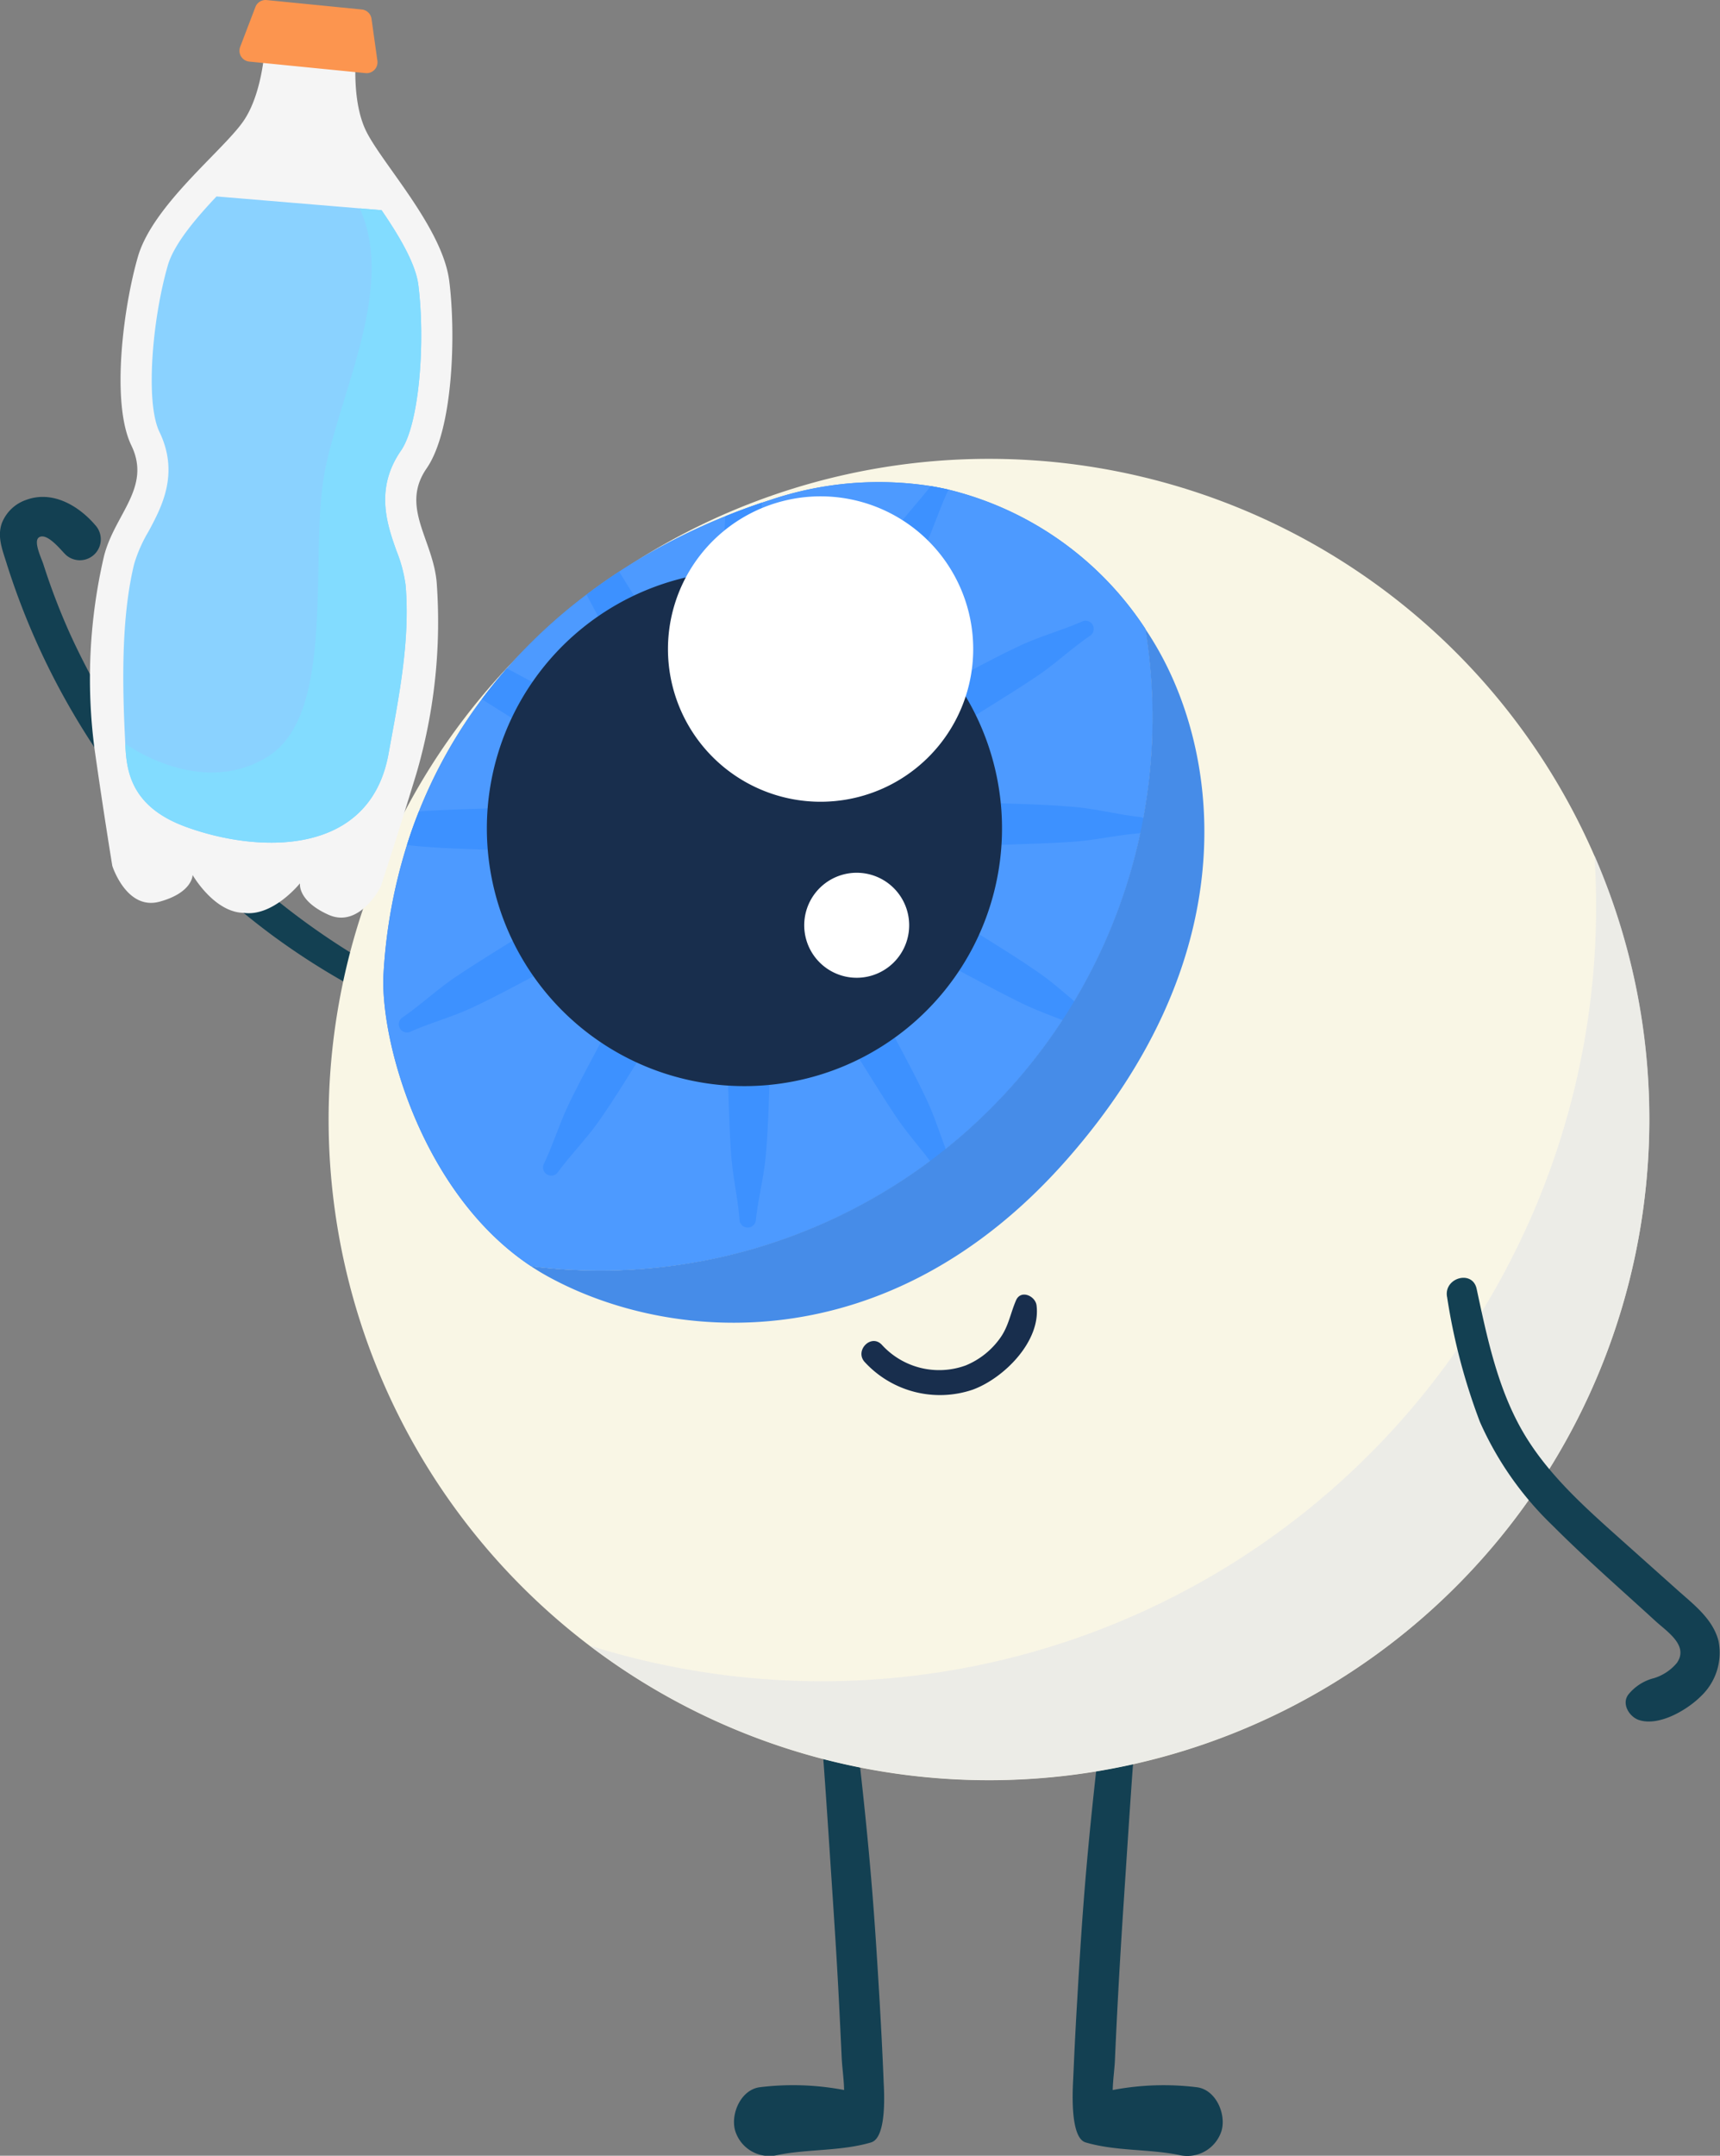
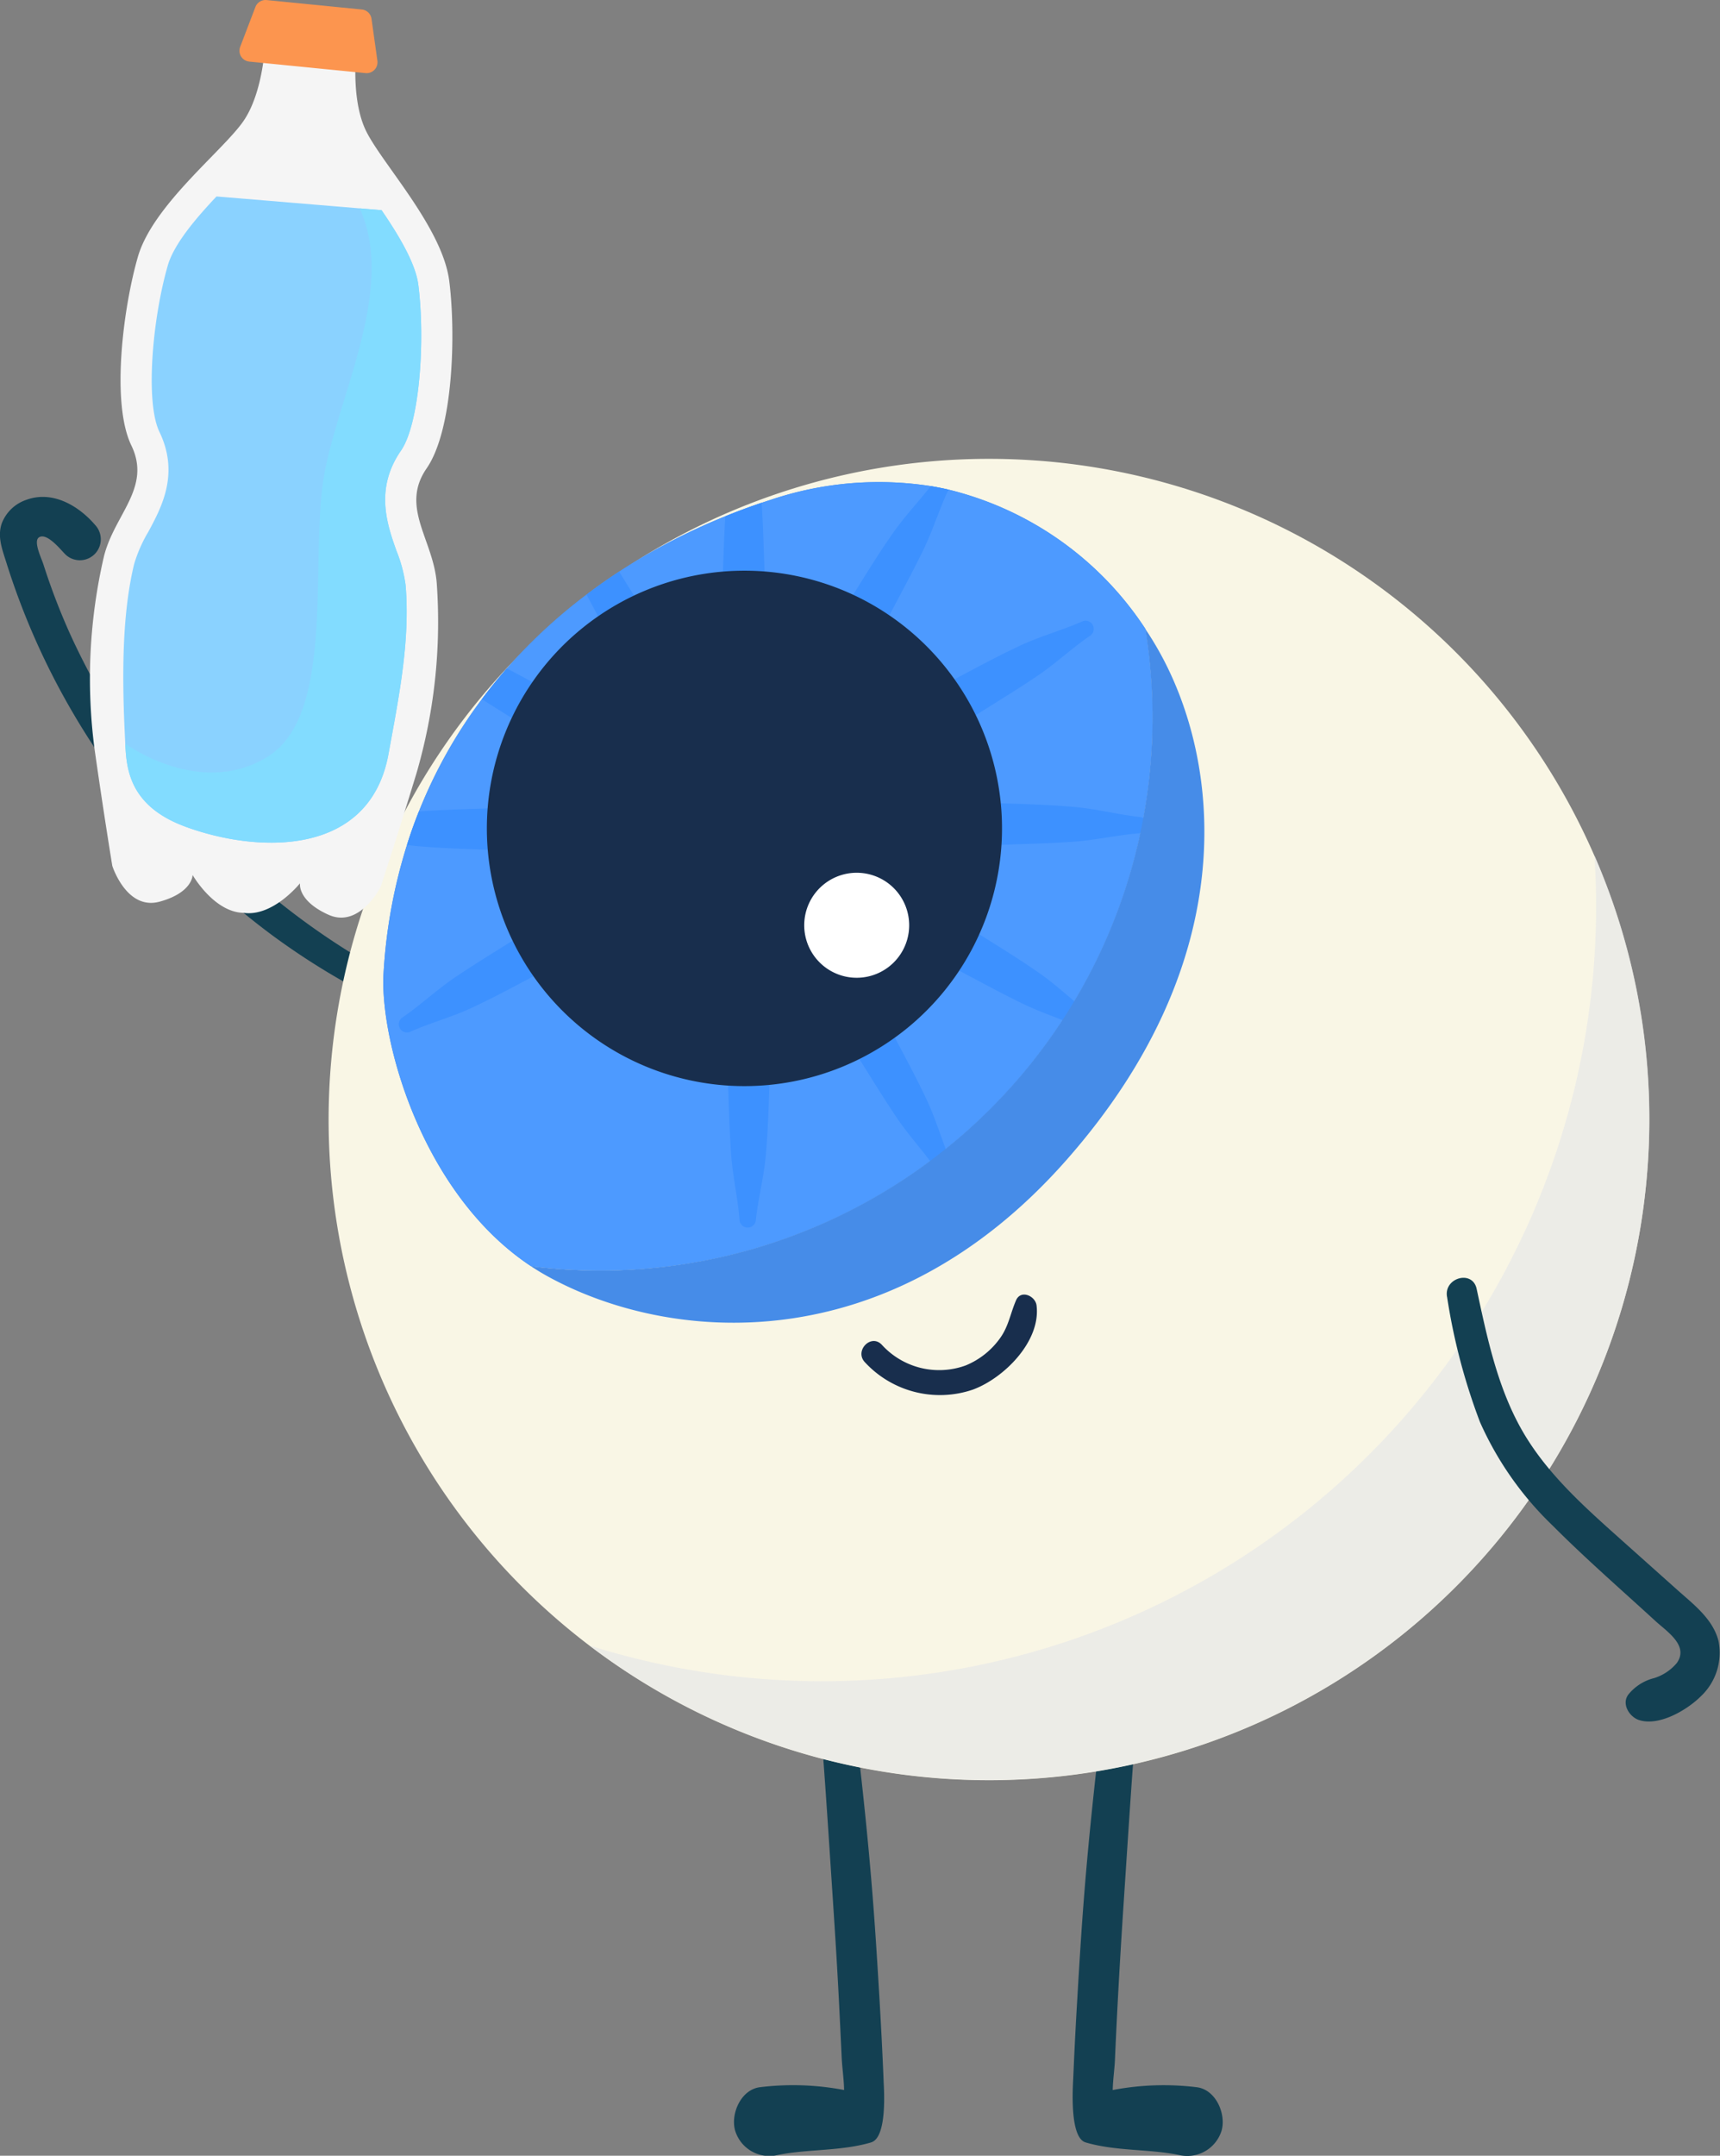
<svg xmlns="http://www.w3.org/2000/svg" id="Group_486" data-name="Group 486" width="198.179" height="248.247" viewBox="0 0 198.179 248.247">
  <rect x="0" y="0" width="198.179" height="248.247" fill="#808080" stroke="none" />
  <defs>
    <clipPath id="clip-path">
      <rect id="Rectangle_300" data-name="Rectangle 300" width="198.179" height="248.247" fill="none" />
    </clipPath>
    <clipPath id="clip-path-3">
      <rect id="Rectangle_298" data-name="Rectangle 298" width="122.12" height="106.479" fill="none" />
    </clipPath>
  </defs>
  <g id="Group_485" data-name="Group 485" clip-path="url(#clip-path)">
    <g id="Group_484" data-name="Group 484">
      <g id="Group_483" data-name="Group 483" clip-path="url(#clip-path)">
        <path id="Path_1635" data-name="Path 1635" d="M219.469,518.012c-3.46,1.023-7.182.743-10.711,1.439a4.122,4.122,0,0,1-4.968-2.821c-.524-1.906.66-4.662,2.821-4.968a31.381,31.381,0,0,1,9.741.316c-.022-1.285-.23-2.624-.28-3.772q-.14-3.015-.291-6.023c-.2-4.017-.452-8.026-.718-12.035-.539-8.126-1.041-16.246-1.752-24.358-.219-2.491,3.546-2.4,3.833,0,.966,7.983,1.877,15.987,2.506,24,.316,4.009.563,8.022.8,12.035.115,2.007.226,4.016.319,6.023.05,1.063.1,2.129.14,3.191.036.85.431,6.414-1.439,6.97" transform="translate(-119.095 -271.299)" fill="#134052" />
        <path id="Path_1636" data-name="Path 1636" d="M314.8,516.631a4.141,4.141,0,0,1-4.968,2.821c-3.525-.7-7.251-.417-10.711-1.439-1.87-.556-1.465-6.385-1.425-7.326q.07-1.594.144-3.191.145-3.01.326-6.023c.226-3.895.467-7.789.772-11.68.628-8.015,1.54-16.019,2.505-24,.291-2.4,4.056-2.487,3.837,0-.714,8.112-1.213,16.231-1.752,24.358q-.414,6.191-.739,12.387-.156,3.015-.287,6.027c-.05,1.051-.226,2.254-.255,3.417a31.339,31.339,0,0,1,9.735-.316c2.171.309,3.338,3.076,2.817,4.968" transform="translate(-174.04 -271.3)" fill="#134052" />
        <path id="Path_1637" data-name="Path 1637" d="M50.114,195.473A84.615,84.615,0,0,1,8.094,153.63a75.724,75.724,0,0,1-3.1-8.082c-.222-.691-1.2-2.677-.486-3.1.951-.566,2.572,1.56,3.089,2.037A2.412,2.412,0,0,0,11,141.077c-1.943-2.278-4.965-4.054-7.993-2.928a4.6,4.6,0,0,0-2.8,2.693c-.537,1.541.055,3.014.513,4.482a83.8,83.8,0,0,0,7.2,16.512,85.969,85.969,0,0,0,23.358,26.381,82.082,82.082,0,0,0,17.691,9.955c1.534.632,2.661-2.011,1.138-2.7" transform="translate(0 -80.579)" fill="#134052" />
        <path id="Path_1638" data-name="Path 1638" d="M242.973,211.025a76.084,76.084,0,1,1-70.207-83.589c.742.05,1.489.115,2.235.192a76.079,76.079,0,0,1,67.972,83.4" transform="translate(-53.333 -74.399)" fill="#f9f6e5" />
        <g id="Group_482" data-name="Group 482" transform="translate(67.92 98.516)" opacity="0.73" style="mix-blend-mode: multiply;isolation: isolate">
          <g id="Group_481" data-name="Group 481">
            <g id="Group_480" data-name="Group 480" clip-path="url(#clip-path-3)">
              <path id="Path_1639" data-name="Path 1639" d="M285.286,275.355a76.094,76.094,0,0,1-121.722,52.867,89.208,89.208,0,0,0,115.792-90.976,75.721,75.721,0,0,1,5.93,38.109" transform="translate(-163.564 -237.246)" fill="#e8e8e8" />
            </g>
          </g>
        </g>
        <path id="Path_1640" data-name="Path 1640" d="M194.983,160.85a63.624,63.624,0,0,1-63.625,63.625,64.4,64.4,0,0,1-7.986-.5c-12.577-8.324-17.451-26.052-16.985-33.758a60.73,60.73,0,0,1,2.7-14.756q.619-1.976,1.375-3.855a55.928,55.928,0,0,1,7.258-12.933q1.373-1.836,2.875-3.539a61.453,61.453,0,0,1,9.185-8.5q1.836-1.395,3.751-2.642a70.882,70.882,0,0,1,12.236-6.374q2.078-.845,4.185-1.554c.352-.115.7-.233,1.056-.345a39.018,39.018,0,0,1,18.42-1.576q1.045.173,2.057.406a37.826,37.826,0,0,1,22.681,16.037,64,64,0,0,1,.822,10.258" transform="translate(-62.192 -78.165)" fill="#468ce8" />
        <path id="Path_1641" data-name="Path 1641" d="M194.983,160.85a63.624,63.624,0,0,1-63.625,63.625,64.4,64.4,0,0,1-7.986-.5c-12.577-8.324-17.451-26.052-16.985-33.758a60.73,60.73,0,0,1,2.7-14.756q.619-1.976,1.375-3.855a55.928,55.928,0,0,1,7.258-12.933q1.373-1.836,2.875-3.539a61.453,61.453,0,0,1,9.185-8.5q1.836-1.395,3.751-2.642a70.882,70.882,0,0,1,12.236-6.374q2.078-.845,4.185-1.554c.352-.115.7-.233,1.056-.345a39.018,39.018,0,0,1,18.42-1.576q1.045.173,2.057.406a37.826,37.826,0,0,1,22.681,16.037,64,64,0,0,1,.822,10.258" transform="translate(-62.192 -78.165)" fill="#4d9aff" />
        <path id="Path_1642" data-name="Path 1642" d="M205.2,161.5a2.468,2.468,0,0,1-4.867-.025c-.567-2.4-.251-5.291-.248-7.757s.111-4.924.2-7.387c.061-1.78.122-3.561.233-5.337q2.078-.845,4.185-1.554c.154,2.3.219,4.609.3,6.916.086,2.466.226,4.929.259,7.394.032,2.487.431,5.312-.061,7.749" transform="translate(-116.948 -81.54)" fill="#3d91ff" />
        <path id="Path_1643" data-name="Path 1643" d="M171.278,175.986c-1.69-1.8-2.857-4.458-4.092-6.594s-2.365-4.322-3.521-6.493c-.3-.574-.61-1.145-.911-1.719q1.836-1.395,3.751-2.642c.423.671.84,1.346,1.263,2.021,1.307,2.089,2.66,4.153,3.92,6.274s3.03,4.383,3.819,6.737a2.469,2.469,0,0,1-4.228,2.416" transform="translate(-95.17 -92.705)" fill="#3d91ff" />
        <path id="Path_1644" data-name="Path 1644" d="M149.665,198.208c-2.362-.711-4.706-2.43-6.842-3.665s-4.207-2.559-6.3-3.862c-.944-.589-1.885-1.177-2.817-1.773q1.372-1.836,2.875-3.539c.776.409,1.547.822,2.322,1.235,2.179,1.156,4.383,2.269,6.533,3.471,2.172,1.217,4.816,2.283,6.68,3.927a2.47,2.47,0,0,1-2.455,4.207" transform="translate(-78.187 -108.395)" fill="#3d91ff" />
        <path id="Path_1645" data-name="Path 1645" d="M136.762,228.286c-2.4.564-5.287.248-7.753.248s-4.928-.115-7.387-.2-4.917-.172-7.372-.384c-.445-.039-.89-.09-1.328-.151q.619-1.976,1.375-3.855c2.452-.176,4.9-.244,7.351-.33s4.928-.226,7.394-.262c2.487-.032,5.312-.427,7.746.061a2.47,2.47,0,0,1-.025,4.871" transform="translate(-66.031 -130.5)" fill="#3d91ff" />
        <path id="Path_1646" data-name="Path 1646" d="M111.9,260.6c2.359-1.044,4.832-1.7,7.187-2.8,2.233-1.043,4.4-2.2,6.578-3.353s4.362-2.291,6.494-3.521,4.8-2.4,6.593-4.093a2.469,2.469,0,0,0-2.413-4.229c-2.356.793-4.6,2.549-6.74,3.821-2.118,1.261-4.183,2.614-6.274,3.922s-4.182,2.594-6.223,3.974c-2.143,1.448-4,3.217-6.127,4.662a.946.946,0,0,0,.926,1.622" transform="translate(-64.674 -141.768)" fill="#3d91ff" />
-         <path id="Path_1647" data-name="Path 1647" d="M152.3,284.764c1.521-2.083,3.333-3.892,4.822-6.022,1.412-2.02,2.715-4.1,4.02-6.193s2.631-4.165,3.863-6.3,2.953-4.48,3.664-6.841a2.469,2.469,0,0,0-4.2-2.456c-1.644,1.865-2.712,4.509-3.927,6.679-1.2,2.151-2.316,4.356-3.473,6.533s-2.325,4.338-3.4,6.553c-1.132,2.325-1.859,4.787-2.975,7.1a.947.947,0,0,0,1.613.942" transform="translate(-88.063 -149.718)" fill="#3d91ff" />
        <path id="Path_1648" data-name="Path 1648" d="M204.617,293.181c.276-2.565.941-5.037,1.166-7.626.213-2.455.3-4.91.385-7.373s.2-4.923.2-7.384.318-5.356-.248-7.756a2.469,2.469,0,0,0-4.869-.025c-.491,2.436-.094,5.261-.061,7.747.033,2.465.172,4.93.259,7.394s.156,4.919.33,7.377c.183,2.579.784,5.076.974,7.636a.946.946,0,0,0,1.867.01" transform="translate(-117.537 -152.603)" fill="#3d91ff" />
        <path id="Path_1649" data-name="Path 1649" d="M238.433,283.532c-1.043-2.359-1.7-4.832-2.8-7.187-1.043-2.233-2.2-4.4-3.353-6.578s-2.291-4.362-3.521-6.494-2.4-4.8-4.093-6.593a2.469,2.469,0,0,0-4.229,2.413c.793,2.356,2.549,4.6,3.821,6.74,1.261,2.119,2.614,4.184,3.921,6.274s2.594,4.182,3.974,6.223c1.448,2.142,3.217,4,4.662,6.127a.946.946,0,0,0,1.622-.926" transform="translate(-128.805 -149.584)" fill="#3d91ff" />
        <path id="Path_1650" data-name="Path 1650" d="M262.6,258.369c-2.083-1.521-3.892-3.333-6.022-4.822-2.02-1.412-4.1-2.715-6.193-4.02s-4.165-2.632-6.3-3.863-4.48-2.953-6.841-3.663a2.469,2.469,0,0,0-2.456,4.2c1.864,1.644,4.509,2.713,6.679,3.927,2.151,1.2,4.356,2.316,6.533,3.473s4.338,2.325,6.553,3.4c2.325,1.131,4.787,1.859,7.1,2.975a.946.946,0,0,0,.942-1.613" transform="translate(-136.755 -141.437)" fill="#3d91ff" />
        <path id="Path_1651" data-name="Path 1651" d="M271.012,224c-2.565-.276-5.037-.941-7.626-1.166-2.455-.213-4.91-.3-7.373-.385s-4.923-.2-7.384-.2-5.356-.318-7.756.248a2.469,2.469,0,0,0-.025,4.869c2.436.491,5.261.094,7.747.061,2.465-.033,4.93-.172,7.394-.259s4.919-.156,7.377-.33c2.579-.183,5.076-.784,7.636-.974a.947.947,0,0,0,.01-1.868" transform="translate(-139.64 -129.912)" fill="#3d91ff" />
        <path id="Path_1652" data-name="Path 1652" d="M261.363,172.18c-2.359,1.044-4.832,1.7-7.187,2.8-2.233,1.043-4.4,2.195-6.577,3.353s-4.362,2.291-6.494,3.521-4.8,2.4-6.593,4.093a2.469,2.469,0,0,0,2.413,4.229c2.356-.793,4.6-2.549,6.74-3.821,2.118-1.261,4.183-2.614,6.274-3.921s4.182-2.594,6.223-3.974c2.143-1.448,4-3.217,6.127-4.662a.946.946,0,0,0-.926-1.622" transform="translate(-136.621 -100.637)" fill="#3d91ff" />
        <path id="Path_1653" data-name="Path 1653" d="M237.762,135.225c-1.088,2.279-1.809,4.7-2.922,6.985-1.08,2.215-2.247,4.375-3.4,6.554s-2.269,4.379-3.475,6.533-2.283,4.813-3.927,6.676a2.468,2.468,0,0,1-4.2-2.455c.71-2.362,2.43-4.7,3.665-6.841s2.56-4.207,3.862-6.3,2.606-4.174,4.02-6.191c1.332-1.906,2.918-3.55,4.325-5.37q1.045.173,2.057.406" transform="translate(-128.474 -78.835)" fill="#3d91ff" />
        <path id="Path_1654" data-name="Path 1654" d="M194.288,190.947a29.678,29.678,0,1,0-32.534,26.516,29.678,29.678,0,0,0,32.534-26.516" transform="translate(-78.989 -92.542)" fill="#182e4d" />
        <path id="Path_1655" data-name="Path 1655" d="M209.022,235.58c-20.581,23.331-45.764,21.109-59.766,13.392-.661-.363-1.3-.754-1.924-1.166a64.392,64.392,0,0,0,7.986.5,63.683,63.683,0,0,0,62.8-73.884q.894,1.33,1.64,2.674c6.928,12.437,9.839,35.162-10.739,58.489" transform="translate(-86.152 -101.99)" fill="#468ce8" />
        <path id="Path_1656" data-name="Path 1656" d="M401.48,356.571a70.342,70.342,0,0,0,3.783,14.386,37.684,37.684,0,0,0,8.409,11.966c3.787,3.8,7.859,7.336,11.813,10.961,1.33,1.219,3.878,2.824,2.465,4.831a5.562,5.562,0,0,1-2.6,1.737,5.546,5.546,0,0,0-2.973,1.882c-.842,1.092.113,2.585,1.2,2.947,2.3.767,5.557-1.142,7.156-2.745a6.887,6.887,0,0,0,2.021-6.349c-.647-2.538-2.857-4.2-4.713-5.855q-3.527-3.151-7.055-6.3c-4.136-3.7-8.3-7.479-11.028-12.385-2.738-4.934-3.9-10.55-5.074-16.015-.479-2.237-3.821-1.275-3.407.939" transform="translate(-234.745 -207.211)" fill="#134052" />
-         <path id="Path_1657" data-name="Path 1657" d="M220.421,157.011a17.585,17.585,0,1,0-19.277,15.712,17.585,17.585,0,0,0,19.277-15.712" transform="translate(-108.378 -80.486)" fill="#fff" />
        <path id="Path_1658" data-name="Path 1658" d="M235.209,248.7a6.046,6.046,0,1,0-6.628,5.4,6.047,6.047,0,0,0,6.628-5.4" transform="translate(-130.485 -141.534)" fill="#fff" />
        <path id="Path_1659" data-name="Path 1659" d="M52.554,162.069a1.2,1.2,0,1,0-1.2,1.2,1.2,1.2,0,0,0,1.2-1.2" transform="translate(-29.332 -94.07)" fill="#abdfff" />
        <path id="Path_1660" data-name="Path 1660" d="M239.42,366.8a11.771,11.771,0,0,0,12.44,3.163c3.558-1.305,7.856-5.541,7.345-9.7-.134-1.09-1.81-1.853-2.362-.588-.638,1.464-.85,2.953-1.8,4.3a9.116,9.116,0,0,1-4,3.2,8.93,8.93,0,0,1-9.668-2.381c-1.244-1.316-3.18.69-1.957,2.005" transform="translate(-139.773 -209.936)" fill="#182e4d" />
        <path id="Path_1661" data-name="Path 1661" d="M50.425,11.427l5.258.407s-.774,5.971,1.111,9.75S65.577,32.705,66.35,38.8s.47,17.127-2.606,21.579.74,8.172,1.159,13.155a62.225,62.225,0,0,1-2.322,21.934c-2.089,6.874-4.126,13.083-4.126,13.083s-2.415,4.852-6.023,3.232-3.281-3.618-3.281-3.618-3.1,3.876-6.486,3.4c-3.419-.05-5.885-4.357-5.885-4.357s.015,2.025-3.8,3.07-5.453-4.122-5.453-4.122-1.056-6.448-2.06-13.562a62.223,62.223,0,0,1,1.085-22.03c1.181-4.859,5.525-7.946,3.171-12.819s-.951-15.824.75-21.723,9.649-12.091,12.094-15.534,2.6-9.461,2.6-9.461Z" transform="translate(-14.587 -6.444)" fill="#f5f5f5" />
        <path id="Path_1662" data-name="Path 1662" d="M41.265,127.014c-6.469-2.407-6.69-6.809-6.83-9.517l-.093-1.97c-.258-6.066-.27-13.013,1.114-18.711a16.352,16.352,0,0,1,1.649-3.74c1.515-2.814,3.592-6.666,1.267-11.486-1.635-3.387-.838-12.912.965-19.17.71-2.455,3.212-5.4,5.612-7.943l16.5,1.375,2.52.212c1.951,2.855,3.917,6.1,4.233,8.6.819,6.457.141,15.995-2,19.087-3.044,4.4-1.586,8.529-.518,11.542a16.31,16.31,0,0,1,1.052,3.952c.543,6.485-.808,13.026-1.968,19.42-2.162,11.943-15.142,11.464-23.509,8.353" transform="translate(-20.002 -31.855)" fill="#8ad2ff" />
        <path id="Path_1663" data-name="Path 1663" d="M66.527,5.395,68.28.808a1.256,1.256,0,0,1,1.3-.8l10.96,1.085a1.255,1.255,0,0,1,1.12,1.076l.676,4.827a1.256,1.256,0,0,1-1.368,1.424L67.577,7.093a1.256,1.256,0,0,1-1.05-1.7" transform="translate(-38.853 0)" fill="#fc954f" />
        <path id="Path_1664" data-name="Path 1664" d="M41.586,128.951c-6.469-2.407-6.69-6.809-6.83-9.517,0,0,8.616,6.322,16.406,1.5S56.076,98.683,57.592,89c1.446-9.225,8.471-21.811,4.179-31.216l2.52.212c1.951,2.855,3.917,6.1,4.233,8.6.819,6.457.141,15.995-2,19.087-3.044,4.4-1.586,8.529-.518,11.542a16.31,16.31,0,0,1,1.052,3.952c.543,6.485-.808,13.026-1.968,19.42-2.162,11.943-15.142,11.464-23.509,8.353" transform="translate(-20.324 -33.792)" fill="#82dcff" />
      </g>
    </g>
  </g>
</svg>